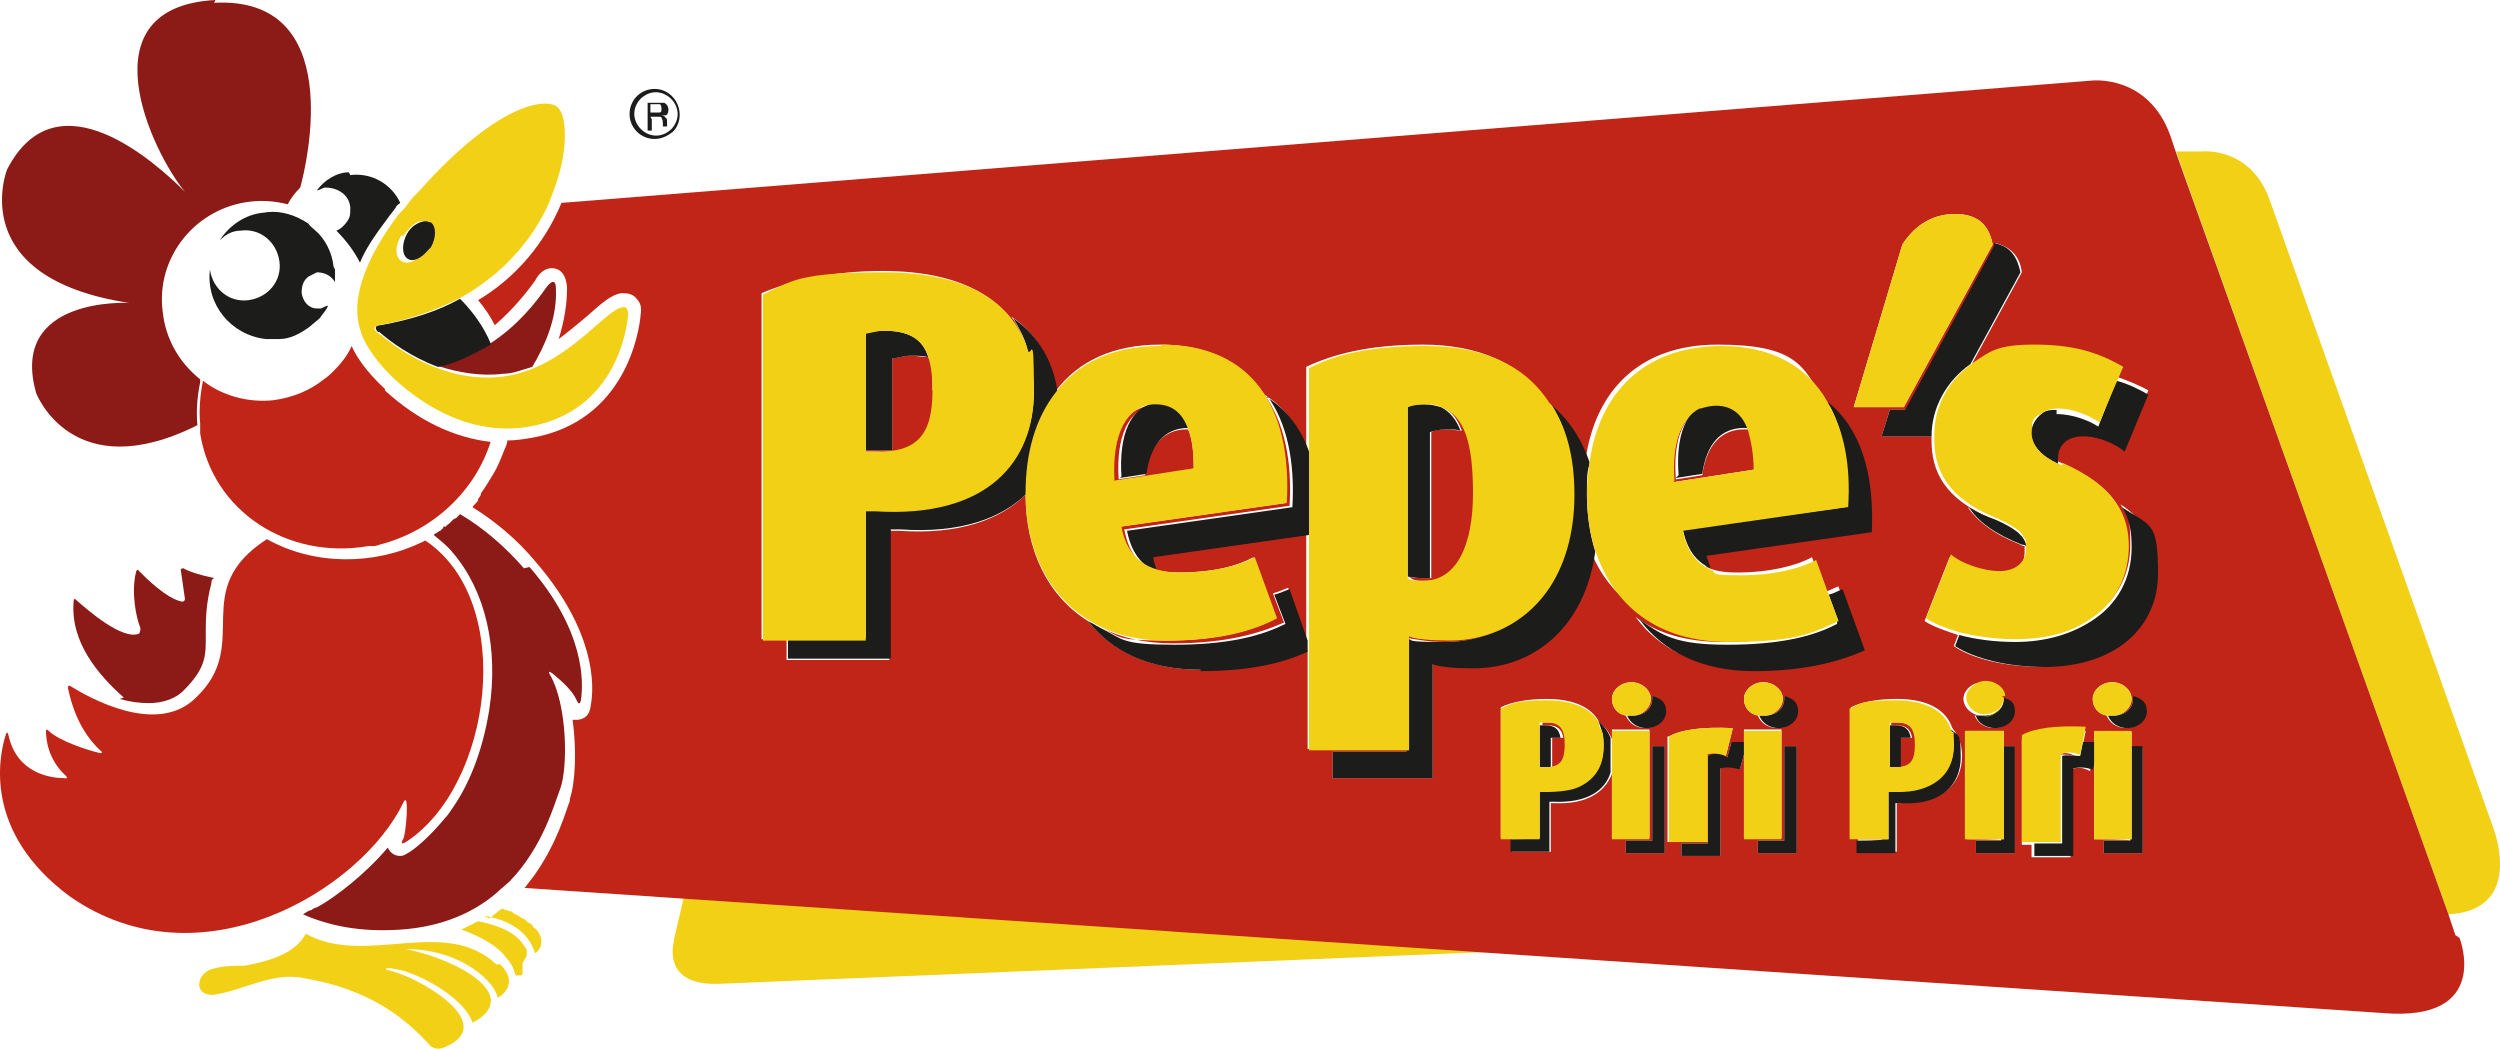
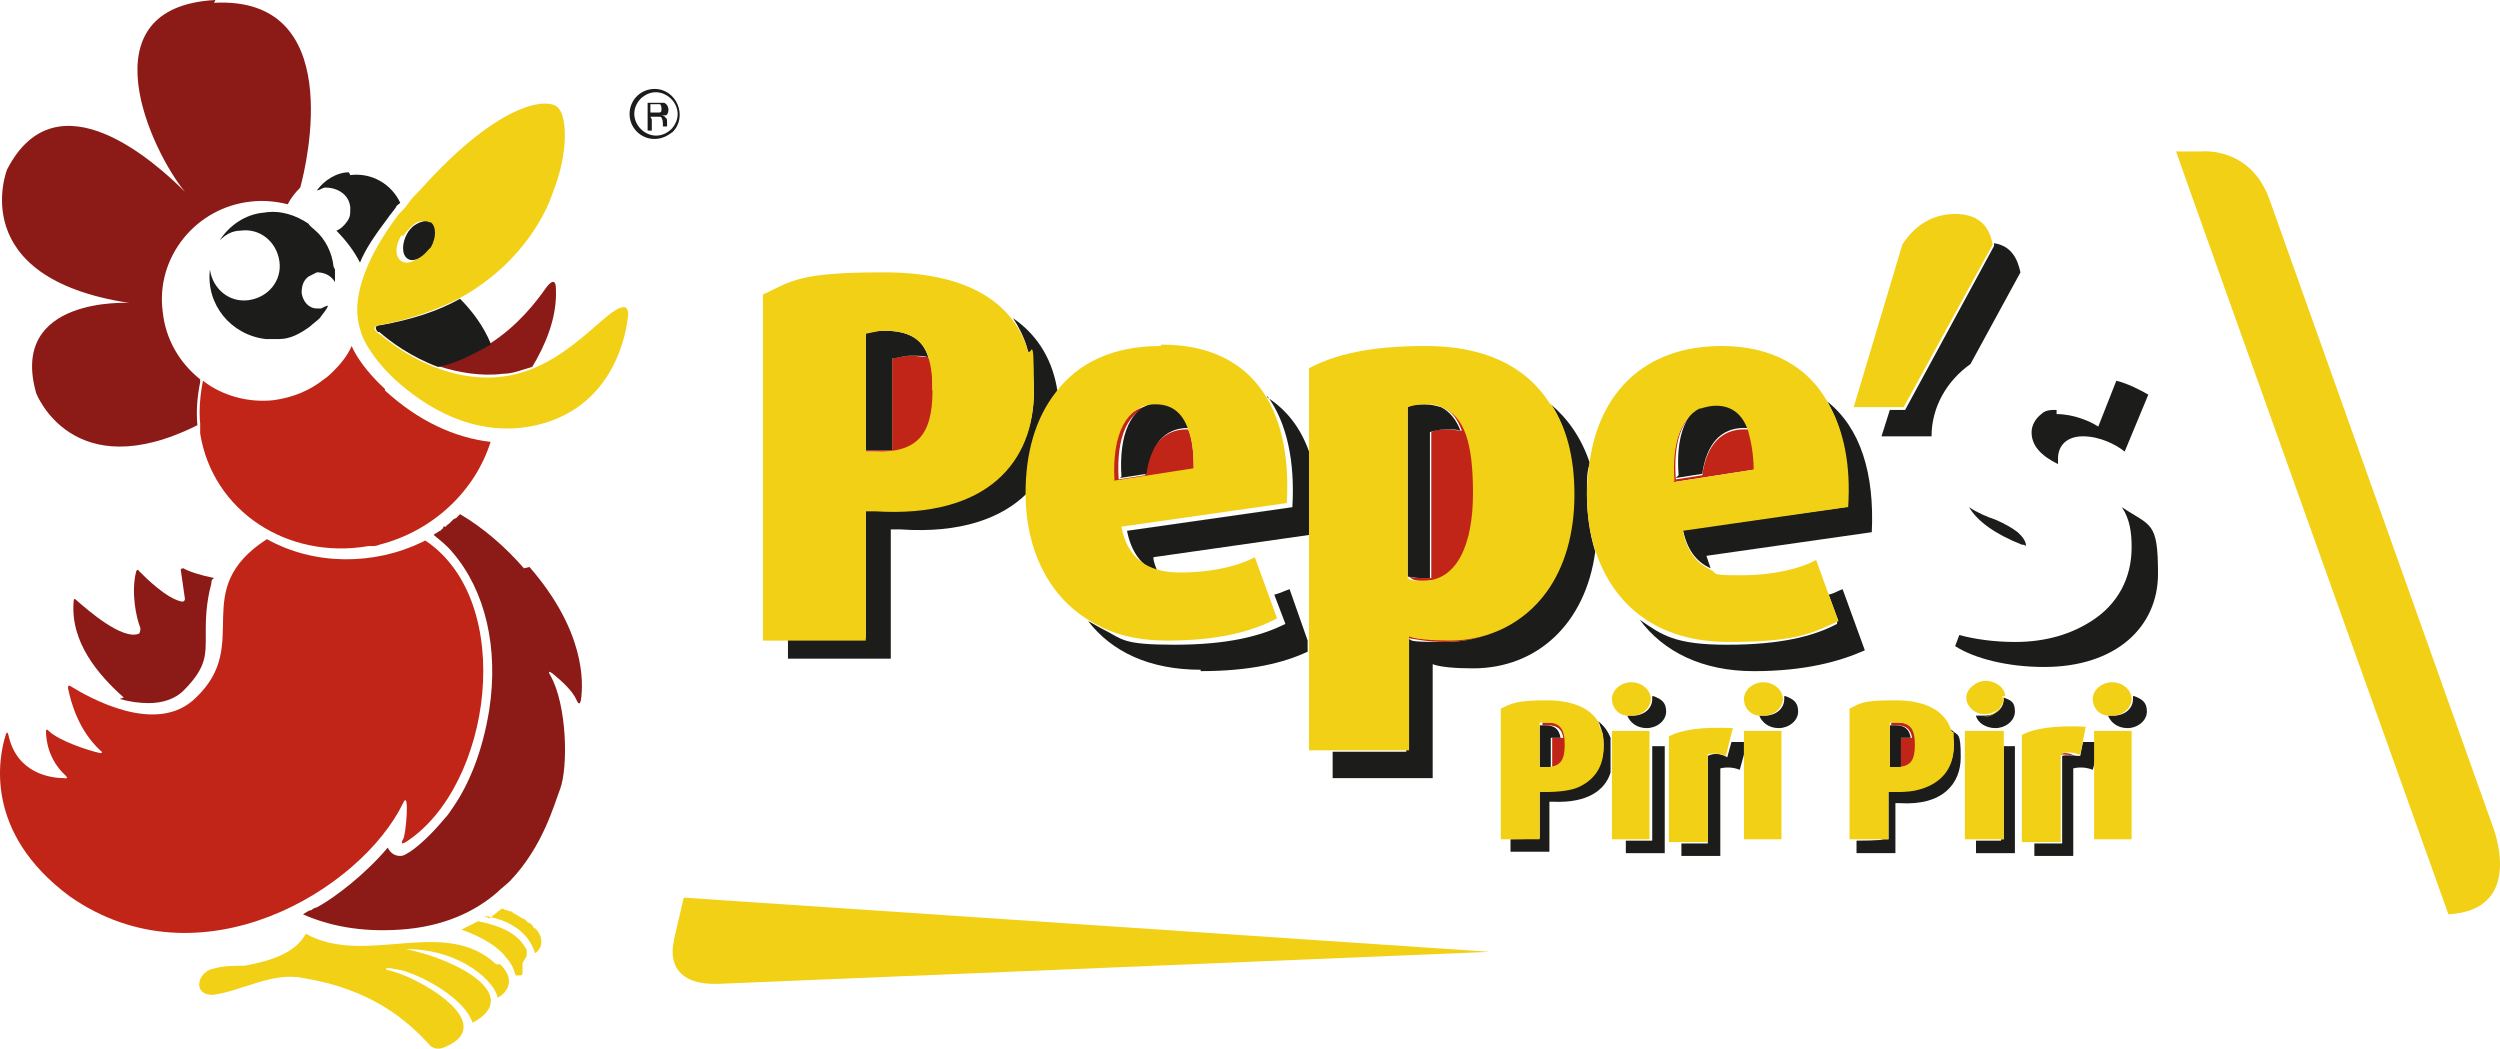
<svg xmlns="http://www.w3.org/2000/svg" xml:space="preserve" width="190.604mm" height="79.948mm" version="1.1" style="shape-rendering:geometricPrecision; text-rendering:geometricPrecision; image-rendering:optimizeQuality; fill-rule:evenodd; clip-rule:evenodd" viewBox="0 0 190.398 79.861">
  <defs>
    <style type="text/css"> .fil2 {fill:#1C1C1B} .fil3 {fill:#8C1B17} .fil1 {fill:#C12517} .fil0 {fill:#F2D015} </style>
  </defs>
  <g id="Layer_x0020_1">
    <g id="_740906320">
      <path class="fil0" d="M189.857 62.965l-17.036 -47.832c-1.483,-4.021 -5.186,-3.598 -5.186,-3.598l-1.906 0c0,0.106 20.741,58.098 20.741,58.098 5.928,-0.318 3.386,-6.668 3.386,-6.668z" />
      <path class="fil0" d="M51.333 71.643c0,0 -1.058,3.492 3.493,3.281l58.626 -2.434 -61.378 -4.127 -0.741 3.175 0 0.106z" />
-       <path class="fil1" d="M143.929 60.108c0.741,0.106 1.375,0 2.011,0 -0.529,0 -1.058,0.106 -1.693,0.106l-0.317 0 0 -0.106z" />
      <path class="fil1" d="M140.543 38.52l-12.488 1.799 12.382 -1.693c0,0 0,0 0,-0.106l0.106 0z" />
      <path class="fil1" d="M111.335 32.806c-0.317,0 -0.635,-0.106 -1.059,-0.106 -0.423,0 -0.952,0 -1.27,0.212l0 11.111c-0.212,0 -0.529,0 -0.741,0 -0.211,0 -0.635,0 -0.952,-0.106 0.317,0.318 0.635,0.318 1.164,0.318 2.751,0 3.81,-2.223 3.81,-6.667 0,-4.445 -0.635,-5.926 -2.434,-6.561 0.741,0.318 1.164,0.952 1.482,1.799z" />
      <path class="fil1" d="M133.664 35.663c0,-1.27 -0.106,-2.223 -0.423,-2.963 -0.106,0 -0.318,0 -0.423,0 -1.694,0 -2.857,1.164 -3.175,3.492l-2.01 0.318c-0.212,-2.751 0.423,-4.55 1.693,-5.291 -1.376,0.741 -2.011,2.646 -1.905,5.503l6.138 -0.953 0.106 -0.105z" />
      <path class="fil1" d="M153.666 40.531c0,0 0,0 0.104,0.106 0,0 0,0 -0.104,-0.106z" />
      <path class="fil1" d="M145.517 56.193c0,0 -0.212,0 -0.318,0 -0.212,0 -0.423,0 -0.423,0l0 2.223c0.846,-0.106 1.164,-0.635 1.164,-1.693 0,-1.059 -0.318,-1.694 -1.376,-1.694 -1.058,0 -0.423,0 -0.529,0l0 0.212c0,0 0.211,0 0.423,0 0.741,0 1.058,0.318 1.164,0.952l-0.105 0z" />
      <path class="fil1" d="M90.911 35.663c0,-1.27 -0.106,-2.223 -0.423,-2.963 0,0 0,0 -0.106,0 -1.693,0 -2.857,1.164 -3.174,3.492l-2.011 0.318c-0.212,-3.28 0.741,-5.291 2.539,-5.609 -2.116,0.106 -3.175,2.223 -2.963,5.821l6.138 -0.953 0 -0.105z" />
      <path class="fil1" d="M117.579 44.975c-1.694,2.328 -4.233,3.704 -7.408,3.704 -3.175,0 -2.434,-0.211 -3.069,-0.318l0 0.212c0.635,0.106 1.693,0.318 2.963,0.318 3.175,0 5.82,-1.376 7.514,-3.916z" />
      <path class="fil1" d="M156.947 57.463c0.317,0 0.845,0 1.268,0.211 -0.527,-0.318 -0.951,-0.423 -1.376,-0.211l0.107 0z" />
      <path class="fil1" d="M71.017 29.737c0,-1.058 0,-1.905 -0.318,-2.54 -0.424,0 -0.847,-0.106 -1.376,-0.106 -0.529,0 -1.164,0.212 -1.376,0.212l0 6.984c-0.423,0 -0.846,0 -1.27,0l-0.741 0 0 -8.889 0 8.995 0.741 0c3.281,0.212 4.444,-1.164 4.444,-4.656l-0.105 0z" />
      <path class="fil1" d="M118.955 56.193c0,0 -0.212,0 -0.318,0 -0.212,0 -0.424,0 -0.424,0l0 2.223c0.847,-0.106 1.164,-0.635 1.164,-1.693 0,-1.059 -0.317,-1.694 -1.376,-1.694 -1.058,0 -0.423,0 -0.529,0l0 0.212c0,0 0.317,0 0.423,0 0.741,0 1.059,0.318 1.164,0.952l-0.106 0z" />
      <path class="fil1" d="M117.262 60.108l0.106 0c1.27,0 2.223,-0.106 2.963,-0.529 -0.741,0.318 -1.587,0.529 -2.751,0.423l-0.318 0 0 0.106z" />
-       <path class="fil1" d="M186.999 71.22l-0.529 -1.587 -20.741 -57.992 -0.423 -1.27c-1.692,-4.762 -6.03,-4.232 -6.03,-4.232l-116.514 9.312c-1.27,3.069 -3.492,5.714 -6.349,7.408 0.529,0.635 0.953,1.27 1.27,1.905 1.481,-1.27 2.54,-2.646 3.069,-3.386 0.212,-0.424 0.635,-0.953 1.27,-0.953 0.318,0 1.058,0.106 1.164,1.481 0,1.27 -0.212,2.54 -0.635,3.916 0.846,-0.635 1.587,-1.27 2.222,-1.799 1.059,-0.953 1.799,-1.587 2.54,-1.693 0,0 0.106,0 0.212,0 0.318,0 0.741,0.106 0.952,0.423 0.211,0.211 0.423,0.529 0.318,1.164 -0.106,1.376 -1.164,8.149 -8.255,9.419 -0.635,0.106 -1.27,0.211 -1.905,0.211 0,0.318 -0.212,0.635 -0.318,0.953 -0.212,0.529 -0.423,1.059 -0.741,1.587 -0.318,0.529 -0.635,1.058 -0.952,1.482l0 0.106c0,0 -0.106,0.212 -0.212,0.318l0 0.106c-0.106,0.212 -0.318,0.318 -0.423,0.529 1.693,1.058 3.386,2.434 4.868,4.233 4.444,5.185 4.444,9.312 4.127,10.9 -0.106,1.058 -0.953,1.058 -1.058,1.058 -0.106,0 -0.212,0 -0.317,0 0.317,2.328 0.211,4.762 -0.212,6.032 0,0.106 0,0.212 -0.106,0.423 -0.423,1.27 -1.27,3.81 -3.175,6.138 0,0 -0.106,0.211 -0.211,0.211l141.487 9.524c8.466,0.741 5.926,-5.714 5.926,-5.714l-0.318 -0.212zm-42.118 -52.595l0 0c0.741,-1.164 2.011,-2.328 4.021,-2.328 2.011,0 2.646,1.164 2.859,2.328l-6.774 12.382 -3.809 0 3.704 -12.382zm-35.769 31.959l0 0 0 8.677 -7.619 0 0 -2.01 5.609 0 0 -0.212 -7.514 0 0 -7.513c-1.905,0.846 -4.339,1.481 -8.149,1.481 -3.809,0 -6.772,-1.376 -8.571,-3.704 -3.069,-1.905 -4.762,-5.397 -4.762,-9.63 -1.905,1.905 -5.08,3.069 -9.63,2.751l-0.741 0 0 9.842 -7.831 0 0 -1.587 -1.905 0 0 -26.35c2.223,-0.953 5.398,-1.694 9.207,-1.694 6.455,0 9.736,2.434 10.9,5.715 -0.211,-0.847 -0.635,-1.587 -1.058,-2.223 2.011,1.376 3.069,3.386 3.386,5.609 1.693,-2.222 4.339,-3.492 7.937,-3.492 6.773,0 9.947,4.762 9.524,12.064l-12.593 1.799c0.529,2.328 1.693,3.493 4.444,3.493 2.752,0 4.551,-0.529 5.715,-1.164l1.693 4.656c-1.905,0.953 -4.445,1.694 -8.361,1.694 -3.915,0 -3.492,-0.318 -4.867,-0.953 1.481,0.741 3.28,1.164 5.397,1.164 4.021,0 6.561,-0.741 8.466,-1.587l-0.847 -2.222c0.423,-0.106 0.847,-0.318 1.164,-0.423l1.375 3.916 0 -8.043 -11.852 1.693c0,0.423 0.212,0.741 0.317,1.164 -1.376,-0.529 -2.011,-1.587 -2.328,-3.175l12.593 -1.799c0.212,-3.492 -0.423,-6.349 -1.905,-8.466 1.482,0.953 2.54,2.328 3.175,4.127l0 -6.244c2.011,-0.952 4.762,-1.693 8.889,-1.693 4.127,0 7.513,1.376 9.418,4.339 1.376,1.059 2.434,2.54 2.963,4.445 0.741,-5.291 4.128,-8.784 10.054,-8.784 5.926,0 6.561,1.587 8.042,4.233 2.434,2.011 3.598,5.503 3.386,9.947l-12.593 1.799c0,0.318 0.212,0.635 0.318,0.953 0.635,0.318 1.376,0.423 2.328,0.423 2.54,0 4.551,-0.529 5.714,-1.164l0.953 2.646c0.423,-0.106 0.741,-0.318 1.058,-0.423l1.693 4.656c-1.904,0.952 -4.444,1.587 -8.466,1.587 -4.021,0 -6.879,-1.482 -8.678,-3.916 1.693,1.27 3.915,1.905 6.667,1.905 4.021,0 6.561,-0.741 8.466,-1.588l0 -0.212c-1.904,0.953 -4.444,1.587 -8.466,1.587 -4.021,0 -8.784,-2.751 -10.159,-6.984 -0.846,5.503 -4.444,8.889 -9.312,8.889 -4.868,0 -2.434,-0.212 -3.069,-0.318l0.423 0.318zm9.312 10.582l0 0 -0.317 0 0 3.704 -2.963 0 0 -0.952 2.011 0c0,-0.106 -2.857,-0.106 -2.857,-0.106l0 -9.947c0.846,-0.423 2.116,-0.635 3.492,-0.635 2.223,0 3.493,0.741 4.021,1.799 0.424,0.318 0.741,0.741 0.953,1.27l0 -0.741 2.857 0 0 8.254 -2.857 0 0 -4.868c-0.529,1.376 -1.905,2.328 -4.339,2.223zm8.36 3.809l0 0 -2.963 0 0 -0.952 2.011 0 0 -7.196 0.953 0 0 8.148zm-1.481 -9.524l0 0c-0.741,0 -1.27,-0.424 -1.482,-0.952 -0.635,-0.106 -1.058,-0.635 -1.058,-1.27 0,-0.635 0.635,-1.27 1.482,-1.27 0.846,0 1.481,0.635 1.481,1.27 0,0.635 -0.635,1.27 -1.375,1.27 0.847,0 1.481,-0.529 1.481,-1.27 0,-0.741 0,-0.212 0,-0.212 0.635,0.212 0.953,0.635 0.953,1.164 0,0.529 -0.635,1.27 -1.481,1.27zm1.799 0.635l0 0c0.953,-0.529 2.54,-0.741 4.868,-0.635l-0.529 2.116c-0.529,-0.318 -1.058,-0.318 -1.481,-0.106l0 6.667 -2.963 0 0 -8.042 0.106 0zm5.397 2.539l0 0c-0.529,-0.318 -1.059,-0.318 -1.482,-0.106l0 6.667 -2.963 0 0 -0.953 2.011 0 0 -6.667c0.423,-0.106 0.952,-0.106 1.482,0.106l0.317 -1.164c0.318,0 0.635,0 0.953,0l0 -0.952 2.857 0 0 8.254 -2.857 0 0 -6.349 -0.318 1.164zm4.339 6.349l0 0 -2.963 0 0 -0.952 2.011 0 0 -7.196 0.953 0 0 8.148zm-1.482 -9.524l0 0c-0.741,0 -1.27,-0.424 -1.481,-0.952 -0.635,-0.106 -1.058,-0.635 -1.058,-1.27 0,-0.635 0.635,-1.27 1.481,-1.27 0.847,0 1.482,0.635 1.482,1.27 0,0.635 -0.635,1.27 -1.376,1.27 0.847,0 1.482,-0.529 1.482,-1.27 0,-0.741 0,-0.212 0,-0.212 0.635,0.212 0.953,0.635 0.953,1.164 0,0.529 -0.635,1.27 -1.482,1.27zm9.419 5.714l0 0 -0.318 0 0 3.704 -2.963 0 0 -0.952 2.011 0c0,-0.106 -2.54,-0.106 -2.54,-0.106l0 -9.947c0.847,-0.423 2.117,-0.635 3.492,-0.635 2.539,0 3.809,0.953 4.234,2.223 0.527,0.635 0.739,1.376 0.739,2.116 0,2.011 -1.374,3.704 -4.655,3.492l0 0.106zm8.678 3.809l0 0 -2.965 0 0 -0.952 2.011 0c0,-0.106 -2.75,-0.106 -2.75,-0.106l0 -8.254 2.856 0 0 1.164 0.848 0 0 8.148zm-1.589 -9.524l0 0c-0.741,0 -1.27,-0.424 -1.48,-0.952 0.104,0 0.317,0 0.527,0 0.212,0 0,0 0,0 -0.741,0 -1.376,-0.635 -1.376,-1.27 0,-0.635 0.635,-1.27 1.483,-1.27 0.845,0 1.376,0.529 1.48,1.164 0.53,0.211 0.848,0.635 0.848,1.058 0,0.741 -0.635,1.27 -1.483,1.27zm11.323 9.524l0 0 -2.963 0 0 -0.952 2.012 0c0,-0.106 -2.753,-0.106 -2.753,-0.106l0 -6.349 -0.317 1.164c-0.528,-0.318 -1.058,-0.318 -1.48,-0.106l0 6.667 -2.965 0 0 -0.952 2.012 0 -2.751 0 0 -8.043c0.951,-0.529 2.538,-0.741 4.866,-0.635l-0.21 1.059c0.318,0 0.528,0 0.845,0l0 -0.953 2.859 0 0 1.164 0.845 0 0 8.149 0 -0.106zm-1.268 -9.524l0 0c-0.742,0 -1.27,-0.424 -1.483,-0.952 -0.635,-0.106 -1.057,-0.635 -1.057,-1.27 0,-0.635 0.633,-1.27 1.48,-1.27 0.847,0 1.483,0.635 1.483,1.27 0,0.635 -0.636,1.27 -1.376,1.27 0.845,0 1.48,-0.529 1.48,-1.27 0,-0.741 0,-0.212 0,-0.212 0.635,0.212 0.953,0.635 0.953,1.164 0,0.529 -0.635,1.27 -1.48,1.27zm-6.351 -4.656l0 0c-2.856,0 -5.397,-0.635 -6.771,-1.587l0.318 -0.847c-0.953,-0.318 -1.906,-0.635 -2.541,-1.058l1.906 -4.868c0.847,0.635 2.328,1.27 3.702,1.27 1.376,0 2.011,-0.635 2.011,-1.693 0,-1.058 0,-0.318 0,-0.423 0,0 -0.21,0 -0.318,-0.106 -2.115,-0.846 -3.28,-1.799 -4.021,-2.857 0.635,0.423 1.27,0.741 2.011,0.952 0.741,0.318 1.376,0.635 1.693,0.953 -0.423,-0.318 -0.953,-0.635 -1.693,-0.953 -3.916,-1.587 -4.761,-3.81 -4.761,-6.032 0,-2.222 0,-0.211 0,-0.318l-3.811 0 0.635 -2.011 1.27 0 6.774 -12.487c0,0 0,-0.106 0,-0.212 1.376,0.318 1.903,1.27 2.011,2.223l-3.811 6.984c1.272,-0.847 2.859,-1.376 4.656,-1.376 2.963,0 4.763,0.529 6.774,1.693l-1.8 4.127 1.376 -3.492c0.848,0.318 1.693,0.635 2.436,1.058l-1.801 4.339c-0.635,-0.529 -1.903,-1.164 -3.173,-1.164 -1.271,0 -1.905,0.741 -1.905,1.693 0,0.106 0,0.318 0,0.423 -1.376,-0.635 -2.012,-1.376 -2.012,-2.434 0,-1.059 0.212,-1.059 0.741,-1.376 -0.529,0.318 -0.845,0.847 -0.845,1.482 0,1.164 0.845,1.905 2.328,2.54 4.126,1.799 5.08,3.809 5.08,6.349 0,2.539 -1.058,4.233 -2.859,5.502 2.011,-1.269 3.071,-3.281 3.071,-5.609 0,-2.328 -0.212,-2.116 -0.742,-3.069 2.222,1.482 2.753,3.175 2.753,5.08 0,4.127 -3.176,7.09 -8.679,7.09l0 0.212z" />
      <path class="fil2" d="M49.852 10.582c0.529,0 0.953,-0.212 1.376,-0.529 1.164,-1.164 0.317,-3.28 -1.376,-3.28 -1.058,0 -1.905,0.847 -1.905,1.905 0,1.058 0.847,1.905 1.905,1.905zm-1.058 -3.069l0 0c1.587,-1.482 3.809,0.741 2.328,2.328 -1.587,1.481 -3.81,-0.741 -2.328,-2.328z" />
      <path class="fil2" d="M49.534 8.889l0.317 0c0.211,0 0.318,0 0.423,0 0.105,0 0.212,0.212 0.212,0.529l0 0.212 0.318 0c0,0 0,0 0,-0.106l0 -0.106c0,-0.317 0,-0.423 -0.106,-0.423 0,-0.106 -0.211,-0.211 -0.318,-0.211 0.106,0 0.212,0 0.318,0 0.106,0 0.212,-0.212 0.212,-0.424 0,-0.211 -0.106,-0.423 -0.318,-0.529 -0.106,0 -0.317,0 -0.529,0l-0.741 0 0 2.116 0.318 0 0 -0.846 -0.105 -0.212zm0 -0.953l0 0 0.317 0c0.211,0 0.318,0 0.423,0 0,0 0.105,0.106 0.105,0.318 0,0.212 0,0.318 -0.211,0.318 0,0 -0.212,0 -0.318,0l-0.317 0 0 -0.741 0 0.106z" />
      <path class="fil2" d="M66.678 34.287c0.423,0 0.846,0 1.27,0l0 -6.984c0.317,0 0.847,-0.212 1.376,-0.212 0.529,0 0.952,0 1.376,0.106 -0.424,-1.376 -1.482,-2.011 -3.386,-2.011 -0.635,0 -1.059,0.106 -1.376,0.212l0 8.889 0.741 0z" />
      <path class="fil2" d="M66.678 38.837l-0.741 0 0 9.736 -5.926 0 0 1.588 7.831 0 0 -9.842 0.741 0c4.551,0.318 7.726,-0.847 9.63,-2.751 0,-3.069 0.741,-5.821 2.329,-7.726 -0.318,-2.222 -1.376,-4.233 -3.387,-5.609 0.424,0.635 0.847,1.482 1.058,2.222 0.317,1.058 0.529,2.116 0.529,3.28 0,5.291 -3.492,9.63 -12.064,9.101z" />
      <path class="fil0" d="M78.212 26.456c-1.164,-3.386 -4.444,-5.714 -10.899,-5.714 -6.456,0 -6.985,0.635 -9.207,1.693l0 26.35 7.83 0 0 -9.842 0.741 0c8.572,0.529 12.064,-3.81 12.064,-9.101 0,-5.291 -0.212,-2.222 -0.529,-3.28l0 -0.106zm-11.534 7.937l0 0 -0.741 0 0 -8.995c0.318,0 0.847,-0.212 1.376,-0.212 1.904,0 2.962,0.635 3.386,2.011 0.211,0.635 0.318,1.482 0.318,2.54 0,3.386 -1.165,4.762 -4.445,4.656l0.106 0z" />
      <path class="fil2" d="M85.303 36.404l2.01 -0.318c0.318,-2.223 1.376,-3.492 3.175,-3.492 1.799,0 0,0 0.106,0 -0.423,-1.27 -1.27,-1.905 -2.434,-1.905l-0.212 0c-1.799,0.318 -2.751,2.328 -2.54,5.609l-0.106 0.106z" />
      <path class="fil2" d="M91.44 51.113c3.81,0 6.35,-0.635 8.149,-1.482l0 -0.846 -1.376 -3.916c-0.317,0.106 -0.741,0.318 -1.164,0.423l0.847 2.223c-1.905,0.953 -4.444,1.587 -8.466,1.587 -4.021,0 -3.915,-0.423 -5.397,-1.164 -0.423,-0.212 -0.741,-0.423 -1.164,-0.635 1.799,2.328 4.656,3.704 8.571,3.704l0 0.106z" />
      <path class="fil2" d="M96.52 30.16c1.481,2.011 2.116,4.974 1.905,8.466l-12.593 1.799c0.317,1.587 1.058,2.646 2.328,3.175 -0.106,-0.423 -0.318,-0.741 -0.318,-1.164l11.852 -1.693 0 -6.349c-0.634,-1.799 -1.693,-3.175 -3.175,-4.127l0 -0.106z" />
      <path class="fil0" d="M88.371 26.351c-3.598,0 -6.244,1.27 -7.937,3.492 -1.588,2.011 -2.328,4.656 -2.328,7.726 0,3.069 0,0 0,0 0,4.232 1.693,7.725 4.762,9.63 0.318,0.211 0.741,0.423 1.164,0.635 1.376,0.635 2.963,0.953 4.868,0.953 4.021,0 6.561,-0.741 8.36,-1.694l-1.693 -4.656c-1.164,0.635 -3.175,1.164 -5.714,1.164 -2.54,0 -4.021,-1.164 -4.445,-3.493l12.593 -1.799c0.424,-7.408 -2.751,-12.064 -9.523,-12.064l-0.106 0.106zm-3.492 10.265l0 0c-0.212,-3.598 0.953,-5.715 2.963,-5.821l0.211 0c1.165,0 2.011,0.635 2.434,1.905 0.317,0.741 0.423,1.799 0.423,2.963l-6.138 0.952 0.106 0z" />
      <path class="fil2" d="M107.208 31.007l0 12.91c0.212,0 0.529,0.106 0.953,0.106 0.423,0 0.529,0 0.741,0l0 -11.111c0.317,-0.106 0.741,-0.212 1.27,-0.212 0.529,0 0.741,0 1.058,0.106 -0.317,-0.846 -0.846,-1.481 -1.481,-1.799 -0.423,-0.106 -0.741,-0.212 -1.27,-0.212 -0.529,0 -0.953,0 -1.27,0.212z" />
      <path class="fil2" d="M117.579 44.975c-1.694,2.434 -4.339,3.916 -7.514,3.916 -3.175,0 -2.328,-0.106 -2.963,-0.318l0 8.678 -5.609 0 0 2.01 7.619 0 0 -8.677c0.529,0.212 1.693,0.318 3.069,0.318 4.868,0 8.572,-3.386 9.312,-8.889 -0.423,-1.376 -0.635,-2.857 -0.635,-4.339 0,-1.482 0,-1.587 0.212,-2.434 -0.635,-1.905 -1.693,-3.387 -2.963,-4.445 1.164,1.693 1.693,4.021 1.693,6.773 0,2.751 -0.741,5.609 -2.116,7.407l-0.105 0z" />
      <path class="fil0" d="M118.002 30.689c-1.905,-2.963 -5.186,-4.339 -9.419,-4.339 -4.232,0 -6.878,0.635 -8.889,1.693l0 29.102 7.62 0 0 -8.678c0.529,0.211 1.694,0.318 3.069,0.318 3.069,0 5.714,-1.376 7.407,-3.704 1.376,-1.904 2.117,-4.444 2.117,-7.407 0,-2.963 -0.635,-5.079 -1.694,-6.773l-0.211 -0.211zm-9.63 13.546l0 0c-0.529,0 -0.953,0 -1.164,-0.212l0 -13.016c0.317,-0.106 0.741,-0.212 1.27,-0.212 0.529,0 0.847,0 1.27,0.212 1.799,0.635 2.434,2.751 2.434,6.561 0,3.809 -1.164,6.667 -3.809,6.667z" />
      <path class="fil2" d="M139.908 47.303l0 0.212c-1.799,0.953 -4.339,1.587 -8.36,1.587 -4.021,0 -4.974,-0.741 -6.667,-1.904 1.799,2.434 4.762,3.916 8.678,3.916 3.916,0 6.561,-0.741 8.466,-1.587l-1.693 -4.656c-0.317,0.106 -0.635,0.318 -1.058,0.423l0.741 2.011 -0.106 0z" />
      <path class="fil2" d="M127.632 36.404l2.01 -0.318c0.318,-2.223 1.376,-3.492 3.175,-3.492 1.799,0 0.317,0 0.423,0 -0.423,-1.27 -1.27,-1.905 -2.434,-1.905 -0.424,0 -0.847,0 -1.165,0.211 0,0 0,0 -0.106,0 -1.27,0.741 -1.905,2.54 -1.693,5.291l-0.212 0.212z" />
      <path class="fil2" d="M140.649 38.52l-0.106 0c0,0 0,0 0,0.106l-12.381 1.693c0.317,1.481 0.952,2.434 2.116,2.963 -0.106,-0.318 -0.212,-0.635 -0.318,-0.952l12.593 -1.799c0.212,-4.445 -0.847,-7.937 -3.386,-9.948 1.164,2.011 1.693,4.657 1.481,7.831l0 0.106z" />
      <path class="fil0" d="M139.167 30.583c-1.482,-2.646 -4.233,-4.232 -8.043,-4.232 -5.926,0 -9.312,3.598 -10.053,8.783 -0.106,0.741 -0.212,1.587 -0.212,2.434 0,1.587 0.212,3.069 0.635,4.339 1.376,4.233 4.763,6.984 10.159,6.984 5.397,0 6.456,-0.741 8.36,-1.588l-0.741 -2.011 -0.953 -2.646c-1.164,0.635 -3.174,1.164 -5.714,1.164 -2.54,0 -1.693,-0.106 -2.328,-0.423 -1.164,-0.529 -1.799,-1.481 -2.116,-2.963l12.487 -1.799 0.106 0c0.211,-3.175 -0.318,-5.821 -1.482,-7.831l-0.106 -0.212zm-11.641 6.032l0 0c-0.212,-2.963 0.529,-4.762 1.905,-5.503 0,0 0,0 0.106,0 0.318,-0.106 0.741,-0.212 1.164,-0.212 1.164,0 2.01,0.635 2.434,1.905 0.211,0.741 0.423,1.799 0.423,2.963l-6.138 0.953 0.106 -0.106z" />
      <path class="fil2" d="M145.199 31.218l-1.27 0 -0.635 2.011 3.811 0c0,-2.222 1.163,-4.232 2.963,-5.502l3.808 -6.984c-0.21,-0.953 -0.635,-2.011 -2.011,-2.223 0,0 0,0.106 0,0.212l-6.772 12.487 0.106 0z" />
      <path class="fil0" d="M151.761 18.625c-0.213,-1.164 -0.848,-2.328 -2.859,-2.328 -2.01,0 -3.28,1.164 -4.021,2.328l-3.704 12.382 3.809 0 6.774 -12.382z" />
      <path class="fil2" d="M153.454 48.891c-1.589,0 -3.069,-0.212 -4.235,-0.529l-0.317 0.847c1.483,0.953 4.021,1.587 6.774,1.587 5.501,0 8.676,-3.069 8.676,-7.091 0,-4.021 -0.529,-3.598 -2.75,-5.079 0.635,0.952 0.741,2.01 0.741,3.069 0,2.328 -1.058,4.339 -3.069,5.609 -1.483,0.953 -3.388,1.588 -5.82,1.588z" />
      <path class="fil2" d="M153.666 40.531c-0.425,-0.318 -0.952,-0.635 -1.693,-0.953 -0.635,-0.212 -1.377,-0.529 -2.012,-0.952 0.635,1.058 1.905,2.01 4.023,2.857 0.106,0 0.21,0 0.317,0.106 0,-0.318 -0.212,-0.635 -0.425,-0.847 0,0 0,0 -0.106,-0.106l-0.104 -0.106z" />
      <path class="fil2" d="M156.629 31.218c-0.425,0 -0.848,0 -1.165,0.318 -0.422,0.318 -0.741,0.847 -0.741,1.376 0,1.058 0.741,1.799 2.012,2.434 0,-0.105 0,-0.318 0,-0.423 0,-0.953 0.634,-1.694 1.905,-1.694 1.27,0 2.538,0.635 3.173,1.164l1.801 -4.339c-0.742,-0.423 -1.587,-0.847 -2.436,-1.058l-1.376 3.492c-0.635,-0.423 -1.905,-0.952 -3.173,-0.952l0 -0.318z" />
-       <path class="fil0" d="M157.052 35.451c-1.483,-0.635 -2.33,-1.376 -2.33,-2.539 0,-1.164 0.319,-1.164 0.847,-1.482 0.317,-0.212 0.635,-0.318 1.165,-0.318 1.27,0 2.54,0.635 3.175,1.058 0,-0.106 1.798,-4.233 1.798,-4.233 -2.009,-1.164 -3.916,-1.693 -6.773,-1.693 -2.857,0 -3.386,0.529 -4.657,1.376 -1.797,1.27 -2.963,3.175 -2.963,5.503 0,0 0,0.212 0,0.318 0,2.223 0.848,4.445 4.762,6.032 0.741,0.318 1.272,0.635 1.693,0.952 0,0 0,0 0.106,0.106 0.213,0.318 0.425,0.529 0.425,0.846 0,0.106 0,0.318 0,0.423 0,1.059 -0.847,1.694 -2.012,1.694 -1.164,0 -2.857,-0.529 -3.704,-1.27l-1.904 4.867c0.634,0.424 1.482,0.741 2.539,1.059 1.27,0.318 2.753,0.529 4.235,0.529 2.432,0 4.337,-0.529 5.82,-1.587 1.903,-1.269 2.856,-3.281 2.856,-5.502 0,-2.222 -0.953,-4.551 -5.078,-6.349l0 0.211z" />
      <polygon class="fil2" points="152.606,63.918 152.396,63.918 152.396,64.024 150.49,64.024 150.49,64.976 153.454,64.976 153.454,56.828 152.606,56.828 " />
      <path class="fil2" d="M144.247 58.415c0.212,0 0.423,0 0.529,0l0 -2.223c0,0 0.317,0 0.423,0 0.106,0 0.212,0 0.318,0 -0.106,-0.635 -0.423,-0.952 -1.164,-0.952 -0.741,0 -0.317,0 -0.423,0l0 3.175 0.317 0z" />
      <path class="fil2" d="M148.798 56.722c0,1.587 -0.848,2.962 -2.964,3.386 -0.529,0.106 -1.164,0.211 -2.01,0.211l0 3.598 -0.423 0c0,0.106 -2.01,0.106 -2.01,0.106l0 0.952 2.962 0 0 -3.809 0.318 0c3.28,0.212 4.657,-1.482 4.657,-3.493 0,-2.01 -0.212,-1.587 -0.742,-2.116 0.107,0.318 0.213,0.741 0.213,1.164z" />
      <path class="fil2" d="M131.865 56.51l-0.317 1.164c-0.529,-0.318 -1.058,-0.318 -1.482,-0.106l0 6.667 -2.011 0 0 0.953 2.963 0 0 -6.667c0.423,-0.106 0.953,-0.106 1.482,0.106l0.318 -1.164 0 -0.953c-0.318,0 -0.635,0 -0.953,0z" />
      <path class="fil2" d="M125.833 53.018l0 0.212c0,0.741 -0.634,1.27 -1.481,1.27 -0.847,0 0,0 0,0 -0.106,0 -0.212,0 -0.423,0 0.211,0.529 0.741,0.952 1.481,0.952 0.741,0 1.482,-0.529 1.482,-1.27 0,-0.741 -0.424,-0.953 -0.953,-1.164l-0.106 0z" />
      <path class="fil2" d="M135.887 53.018l0 0.212c0,0.741 -0.635,1.27 -1.482,1.27 -0.846,0 0,0 0,0 -0.106,0 -0.211,0 -0.423,0 0.212,0.529 0.741,0.952 1.482,0.952 0.741,0 1.481,-0.529 1.481,-1.27 0,-0.741 -0.423,-0.953 -0.952,-1.164l-0.106 0z" />
      <path class="fil2" d="M121.812 55.135c0.212,0.529 0.318,1.058 0.318,1.587 0,1.27 -0.529,2.434 -1.799,2.962 -0.741,0.424 -1.693,0.635 -2.963,0.529l-0.106 0 0 3.598 -0.212 0c0,0.106 -2.011,0.106 -2.011,0.106l0 0.952 2.963 0 0 -3.809 0.318 0c2.539,0.106 3.915,-0.847 4.339,-2.223l0 -2.646c-0.212,-0.529 -0.529,-0.952 -0.953,-1.27l0.106 0.212z" />
      <polygon class="fil2" points="125.833,64.024 123.822,64.024 123.822,64.976 126.785,64.976 126.785,56.828 125.833,56.828 " />
-       <polygon class="fil2" points="135.887,64.024 133.876,64.024 133.876,64.976 136.839,64.976 136.839,56.828 135.887,56.828 " />
      <path class="fil2" d="M117.579 58.415c0.211,0 0.423,0 0.529,0l0 -2.223c0,0 0.317,0 0.423,0 0.106,0 0.212,0 0.318,0 -0.106,-0.635 -0.423,-0.952 -1.164,-0.952 -0.741,0 -0.317,0 -0.423,0l0 3.175 0.318 0z" />
      <path class="fil2" d="M152.606 53.124c0,0 0,0 0,0.106 0,0.741 -0.633,1.27 -1.482,1.27 -0.847,0 0,0 -0.104,0 -0.212,0 -0.318,0 -0.531,0 0.106,0.529 0.741,0.952 1.483,0.952 0.741,0 1.482,-0.529 1.482,-1.27 0,-0.741 -0.319,-0.847 -0.848,-1.058z" />
-       <polygon class="fil2" points="162.344,63.918 162.238,63.918 162.238,64.024 160.226,64.024 160.226,64.976 163.189,64.976 163.189,56.828 162.344,56.828 " />
      <path class="fil2" d="M162.448 53.018l0 0.212c0,0.741 -0.635,1.27 -1.48,1.27 -0.848,0 0,0 0,0 -0.107,0 -0.213,0 -0.425,0 0.212,0.529 0.742,0.952 1.483,0.952 0.739,0 1.48,-0.529 1.48,-1.27 0,-0.741 -0.423,-0.953 -0.951,-1.164l-0.107 0z" />
      <path class="fil2" d="M158.64 56.51l-0.213 1.058c0,0 0,0 -0.104,0 -0.425,0 -0.954,-0.106 -1.27,0l0 6.667 -0.106 0 -2.012 0 0 0.953 2.963 0 0 -6.667c0.425,-0.106 0.952,-0.106 1.483,0.106l0.317 -1.164 0 -0.953c-0.317,0 -0.53,0 -0.848,0l-0.21 0z" />
      <path class="fil0" d="M121.812 55.135c-0.529,-1.058 -1.799,-1.799 -4.021,-1.799 -2.223,0 -2.646,0.212 -3.492,0.635l0 9.947 2.963 0 0 -3.598 0.318 0c1.164,0 2.116,-0.106 2.751,-0.423 1.27,-0.635 1.799,-1.693 1.799,-2.963 0,-1.27 -0.106,-1.164 -0.318,-1.587l0 -0.211zm-3.704 3.28l0 0c-0.212,0 -0.318,0 -0.529,0l-0.318 0 0 -3.387c0.106,0 0.318,0 0.529,0 1.058,0 1.376,0.529 1.376,1.694 0,1.164 -0.318,1.587 -1.164,1.693l0.106 0z" />
      <path class="fil0" d="M160.968 54.5c0.739,0 1.376,-0.635 1.376,-1.27 0,-0.635 -0.636,-1.27 -1.483,-1.27 -0.847,0 -1.48,0.635 -1.48,1.27 0,0.635 0.422,1.164 1.057,1.27 0.106,0 0.317,0 0.53,0z" />
      <path class="fil0" d="M124.352 54.5c0.741,0 1.375,-0.635 1.375,-1.27 0,-0.635 -0.635,-1.27 -1.481,-1.27 -0.847,0 -1.482,0.635 -1.482,1.27 0,0.635 0.423,1.164 1.058,1.27 0.106,0 0.318,0 0.529,0z" />
      <path class="fil0" d="M152.5 53.23l0 -0.212c0,0 0.106,0 0.213,0 0,-0.635 -0.741,-1.164 -1.483,-1.164 -0.741,0 -1.48,0.635 -1.48,1.27 0,0.635 0.635,1.269 1.374,1.269 0.848,0 1.482,-0.634 1.482,-1.269l-0.106 0.106z" />
      <path class="fil0" d="M129.96 57.463c0.423,-0.106 0.952,-0.106 1.481,0.106l0.529 -2.116c-2.328,-0.106 -3.916,0.106 -4.868,0.635l0 8.042 2.963 0 0 -6.667 -0.106 0z" />
      <path class="fil0" d="M134.405 54.5c0.741,0 1.376,-0.635 1.376,-1.27 0,-0.635 -0.635,-1.27 -1.482,-1.27 -0.846,0 -1.481,0.635 -1.481,1.27 0,0.635 0.423,1.164 1.058,1.27 0.106,0 0.318,0 0.529,0z" />
      <path class="fil0" d="M152.606 53.23c0,0 0,0 0,-0.106 0,0 -0.106,0 -0.21,0l0 0.211c0,0.635 -0.635,1.27 -1.483,1.27 0,0 0,0 0.107,0 0.845,0 1.48,-0.635 1.48,-1.27l0.106 -0.106z" />
      <polygon class="fil0" points="122.764,63.918 125.622,63.918 125.622,55.664 122.764,55.664 " />
      <path class="fil0" d="M153.983 56.087l0 8.042 2.963 0 0 -6.667c0.317,-0.212 0.845,-0.212 1.376,0 0,0 0,0 0.104,0l0.213 -1.058 0.21 -1.059c-2.328,-0.106 -3.915,0.106 -4.866,0.635l0 0.106z" />
      <polygon class="fil0" points="149.643,63.918 152.606,63.918 152.606,55.664 149.643,55.664 " />
      <polygon class="fil0" points="159.485,63.918 162.342,63.918 162.342,55.664 159.485,55.664 " />
      <polygon class="fil0" points="132.818,63.918 135.675,63.918 135.675,55.664 132.818,55.664 " />
      <path class="fil0" d="M148.585 55.558c-0.422,-1.27 -1.692,-2.223 -4.232,-2.223 -2.539,0 -2.646,0.212 -3.492,0.635l0 9.947 2.963 0 0 -3.598 0.317 0c0.635,0 1.164,0 1.693,-0.106 2.01,-0.423 2.964,-1.693 2.964,-3.386 0,-1.693 0,-0.847 -0.213,-1.164l0 -0.106zm-3.809 2.857l0 0c-0.212,0 -0.318,0 -0.529,0l-0.317 0 0 -3.387c0.106,0 0.317,0 0.529,0 1.058,0 1.376,0.529 1.376,1.694 0,1.164 -0.317,1.587 -1.164,1.693l0.106 0z" />
      <path class="fil1" d="M29.322 29.631c-1.482,-1.376 -2.223,-2.54 -2.54,-3.281 -0.317,0.741 -0.847,1.376 -1.376,1.904 -0.212,0.212 -0.423,0.424 -0.741,0.635 -1.059,0.847 -2.328,1.376 -3.81,1.587 -1.905,0.212 -3.916,-0.318 -5.397,-1.481 -0.212,1.058 -0.318,2.222 -0.212,3.281 0,0.211 0,0.529 0,0.741 0.953,5.926 6.667,9.63 12.805,8.572 0,0 0.106,0 0.211,0 0.212,0 0.424,0 0.635,-0.106 4.127,-1.058 7.302,-4.127 8.466,-7.83 -2.751,-0.318 -5.503,-1.587 -8.043,-3.916l0 -0.105z" />
      <path class="fil3" d="M33.554 27.937c1.376,0.424 3.069,0.741 4.762,0.529 0.741,0 1.481,-0.318 2.223,-0.529 0.952,-1.587 1.904,-3.704 1.799,-5.926 0,-1.164 -0.741,-0.106 -0.741,-0.106 -0.741,1.058 -2.117,2.857 -4.233,4.233 -1.164,0.847 -2.54,1.376 -3.916,1.693l0.106 0.106z" />
      <path class="fil3" d="M16.411 0c-10.054,0.529 -4.868,11.535 -2.328,14.604 -2.117,-2.116 -9.736,-9.101 -13.546,-1.693 0,0 -3.281,8.254 9.312,10.159 0,0 -9.207,-0.529 -7.091,6.879 0,0 2.752,7.196 12.275,2.434 -0.106,-1.164 0,-2.222 0.212,-3.28l0 -0.212c-1.587,-1.27 -2.646,-3.069 -2.857,-5.185 -0.529,-4.128 2.54,-7.937 6.773,-8.361 0.952,-0.106 1.905,0 2.751,0.212 0.212,-0.423 0.529,-0.847 0.952,-1.27 0.529,-1.905 3.493,-14.604 -6.561,-14.075l0.106 -0.212z" />
      <path class="fil2" d="M37.364 26.139c-0.529,-1.27 -1.376,-2.434 -2.328,-3.386 -1.693,0.953 -3.704,1.587 -6.032,2.01 -0.529,0 -0.424,0.318 -0.212,0.529l0.106 0c0.847,0.741 2.434,1.905 4.445,2.646 0,0 0,0 0.106,0 1.376,-0.317 2.646,-0.952 3.916,-1.693l0 -0.106z" />
      <path class="fil0" d="M47.523 23.387c-1.375,0 -4.339,4.656 -9.207,5.291 -4.233,0.529 -7.831,-1.905 -9.312,-3.175 0,0 -0.212,-0.106 -0.317,-0.212 -0.212,-0.211 -0.318,-0.423 0.211,-0.529 2.328,-0.423 4.339,-1.164 6.033,-2.01 3.492,-1.905 5.714,-4.656 6.878,-7.302 0.106,-0.318 0.212,-0.529 0.318,-0.847 1.164,-2.963 1.059,-5.609 0.424,-6.349 -0.635,-0.847 -4.339,-0.741 -10.582,6.244 -0.318,0.318 -0.635,0.635 -0.847,0.953 -0.212,0.318 -0.423,0.529 -0.741,0.846 -2.646,3.493 -3.175,5.926 -3.175,7.302 0,0.953 0.317,1.799 0.317,1.799 0,0 0.423,1.481 2.54,3.492 2.328,2.117 5.926,4.339 10.265,3.598 6.455,-1.164 7.407,-7.196 7.514,-8.572 0,-0.635 -0.424,-0.529 -0.424,-0.529l0.106 0zm-16.826 -5.397l0 0c0.211,-0.318 0.423,-0.529 0.635,-0.741 0.423,-0.423 0.952,-0.529 1.27,-0.318 0.529,0.318 0.529,1.164 0,1.905 0,0 0,0.106 -0.212,0.212 -0.529,0.741 -1.27,1.164 -1.799,0.846 -0.529,-0.318 -0.529,-1.164 0,-2.011l0.106 0.106z" />
      <path class="fil2" d="M25.406 20.318c-0.106,-1.058 -0.635,-2.116 -1.376,-2.751 -0.212,-0.212 -0.424,-0.318 -0.529,-0.529 -0.953,-0.635 -2.116,-1.059 -3.386,-0.847 -1.376,0.106 -2.646,0.953 -3.386,2.116 0.423,-0.423 0.952,-0.741 1.587,-0.741 1.482,-0.212 2.752,0.847 2.963,2.328 0.212,1.482 -0.846,2.751 -2.328,2.963 -1.481,0.212 -2.751,-0.846 -2.963,-2.328 -0.318,2.646 1.587,4.974 4.233,5.291 0.317,0 0.741,0 1.058,0 0.847,0 1.587,-0.423 2.328,-0.953 0.212,-0.211 0.529,-0.423 0.741,-0.635 0.211,-0.318 0.529,-0.635 0.635,-0.953 -0.106,0 -0.318,0.106 -0.529,0.212 -0.106,0 -0.212,0 -0.317,0 -0.635,0 -1.058,-0.529 -1.164,-1.164 0,-0.529 0.106,-0.953 0.529,-1.27 0.212,-0.106 0.423,-0.212 0.635,-0.318 0.529,0 1.058,0.211 1.376,0.741 0,-0.318 0,-0.635 0,-0.953l-0.106 -0.212z" />
      <path class="fil2" d="M26.57 13.122c-0.952,0 -1.904,0.635 -2.434,1.376 0.212,0 0.423,-0.212 0.635,-0.212 0.953,0 1.799,0.529 1.905,1.482 0,0 0,0.106 0,0.211 0,0.318 0,0.529 -0.212,0.847 -0.212,0.318 -0.529,0.635 -0.847,0.741 0.741,0.741 1.376,1.587 1.799,2.434 0.423,-1.058 1.164,-2.116 2.116,-3.386 0.212,-0.318 0.424,-0.529 0.635,-0.846 0,-0.106 0.212,-0.212 0.318,-0.318 -0.635,-1.376 -2.116,-2.328 -3.809,-2.117l-0.106 -0.211z" />
      <path class="fil2" d="M32.708 16.932c-0.318,-0.211 -0.847,0 -1.27,0.318 -0.106,0.106 -0.318,0.318 -0.423,0.529 -0.424,0.741 -0.424,1.587 0,1.905 0.423,0.317 1.058,0 1.587,-0.635 0,0 0.106,-0.106 0.211,-0.212 0.423,-0.741 0.423,-1.587 0,-1.905l-0.106 0z" />
      <path class="fil3" d="M9.109 53.23c0.741,0.212 1.481,0.318 2.222,0.318 1.058,0 2.01,-0.318 2.646,-0.953 1.799,-1.799 1.693,-2.751 1.693,-4.339 0,-0.953 0,-2.223 0.424,-3.81 0,-0.106 0,-0.318 0.211,-0.423 -1.058,-0.212 -2.011,-0.529 -2.328,-0.741 -0.211,0 -0.211,0.106 -0.211,0.106l0.318 2.222c0,0.212 -0.212,0.212 -0.212,0.212 -1.164,-0.212 -2.751,-1.799 -3.281,-2.328 -0.106,-0.212 -0.212,0 -0.212,0 -0.423,1.587 0,3.598 0.318,4.339 0,0.318 -0.106,0.423 -0.106,0.423 -1.27,0.529 -3.916,-1.799 -4.762,-2.54 -0.212,-0.211 -0.212,0 -0.212,0 -0.318,3.175 1.905,5.715 3.809,7.408l-0.317 0.106z" />
      <path class="fil1" d="M32.178 41.272c-3.704,1.799 -8.255,1.799 -11.852,-0.212 -6.032,3.916 -1.058,7.937 -5.397,12.064 -2.963,2.963 -8.149,0 -9.524,-0.847 -0.317,-0.212 -0.211,0.212 -0.211,0.212 0.211,0.953 0.741,3.069 2.434,4.656 0,0 0.318,0.211 0,0.211 -0.953,-0.211 -3.175,-0.952 -3.916,-1.693 -0.211,-0.211 -0.211,0 -0.211,0 0,0.741 0.211,2.223 1.481,3.387 0.317,0.318 -0.106,0.211 -0.106,0.211 -0.953,0 -3.598,-0.318 -4.233,-3.28 -0.106,-0.423 -0.212,0 -0.212,0 -0.529,1.693 -1.693,7.408 4.868,12.275 9.947,6.985 22.223,-0.529 25.398,-7.09 0.529,-1.164 0.211,2.54 0,2.751 0,0 -0.317,0.529 0.211,0.212 6.561,-4.233 8.466,-18.307 1.482,-22.964l-0.212 0.106z" />
      <path class="fil3" d="M39.904 43.282c-1.376,-1.587 -3.069,-3.069 -4.868,-4.127 0,0 0,0 -0.106,0.106 0,0 -0.106,0.106 -0.212,0.211 0,0 -0.106,0 -0.212,0.106 -0.105,0.106 -0.211,0.211 -0.318,0.318 0,0 -0.211,0.106 -0.211,0.211l-0.212 0c0,0.212 -0.212,0.212 -0.212,0.318 0,0 -0.106,0 -0.211,0.106 0,0 -0.212,0.106 -0.318,0.211 0.529,0.423 1.058,0.847 1.481,1.376 2.434,2.857 3.493,7.196 2.752,11.959 -0.529,3.28 -1.587,5.714 -2.752,7.407 -0.211,0.318 -0.423,0.635 -0.635,0.846 -1.058,1.27 -2.011,2.117 -2.646,2.54 -0.211,0.106 -0.423,0.318 -0.741,0.318 -0.423,0 -0.741,-0.212 -0.953,-0.635 -1.693,2.011 -4.021,3.81 -5.397,4.551 -0.106,0 -0.318,0.106 -0.423,0.212 -0.212,0 -0.424,0.211 -0.635,0.318 1.905,0.846 4.339,1.376 7.407,1.164 3.28,-0.212 5.714,-1.376 7.408,-2.858 0.318,-0.318 0.634,-0.529 0.952,-0.846 2.54,-2.646 3.387,-5.926 3.81,-6.984 0.635,-1.693 0.529,-6.456 -0.741,-8.678 -0.317,-0.529 0.211,-0.106 0.211,-0.106 0.635,0.529 1.482,1.27 1.799,2.011 0,0 0.211,0.529 0.318,0 0.211,-1.375 0.318,-5.291 -3.916,-10.159l-0.423 0.105z" />
      <path class="fil0" d="M37.787 73.442c-3.916,-3.704 -9.947,0.212 -14.498,-2.328 -0.846,1.587 -2.963,2.116 -4.656,2.434 -0.741,0 -1.587,0 -2.328,0.212 -1.27,0.212 -1.693,2.011 -0.105,2.011 2.328,-0.318 4.551,-1.799 6.984,-1.27 5.079,0.847 7.831,3.175 9.63,5.186 0.317,0.212 0.635,0.212 0.952,0.106 4.551,-1.799 -2.222,-5.609 -4.339,-5.926 -0.212,-0.318 0.847,0 1.058,0 2.01,0.529 4.974,2.328 5.503,4.022 3.809,-2.011 -0.952,-4.762 -5.08,-5.609 4.339,0 6.879,2.646 6.985,3.704 0.634,-0.317 1.481,-1.27 0.211,-2.54l-0.317 0z" />
      <path class="fil0" d="M36.835 69.738c2.646,0.423 3.598,1.799 3.916,2.857 0.529,-0.318 0.741,-1.164 0,-1.905l-0.106 0c0,-0.106 -0.106,-0.212 -0.106,-0.212 0,0 0,0 -0.106,-0.106 0,0 -0.106,-0.106 -0.211,-0.106 0,0 -0.106,-0.106 -0.212,-0.211 0,0 -0.106,-0.106 -0.212,-0.106 -0.211,-0.106 -0.317,-0.212 -0.529,-0.318 0,0 -0.212,-0.106 -0.317,-0.212 0,0 -0.212,0 -0.318,-0.105 -0.106,0 -0.212,0 -0.318,-0.106l-0.106 0c-0.318,0.212 -0.635,0.529 -0.953,0.741l-0.424 -0.212z" />
      <path class="fil0" d="M40.115 72.807c0,0 0,-0.106 0,-0.211 0,0 0,-0.106 0,-0.212 0,0 0,-0.106 -0.106,-0.212 -0.318,-0.529 -0.953,-1.481 -3.598,-2.011 -0.423,0.212 -0.846,0.423 -1.27,0.635 1.799,0.635 2.963,1.482 3.386,2.116 0.424,0.424 0.635,0.953 0.741,1.376 0,0 0.106,0 0.211,0 0,0 0,0 0.106,0 0,0 0,0 0.106,0 0,0 0,0 0.105,-0.106 0,0 0,-0.106 0,-0.211 0,-0.106 0,-0.212 0,-0.318 0,-0.106 0,-0.212 0,-0.318l0.318 -0.529z" />
    </g>
  </g>
</svg>